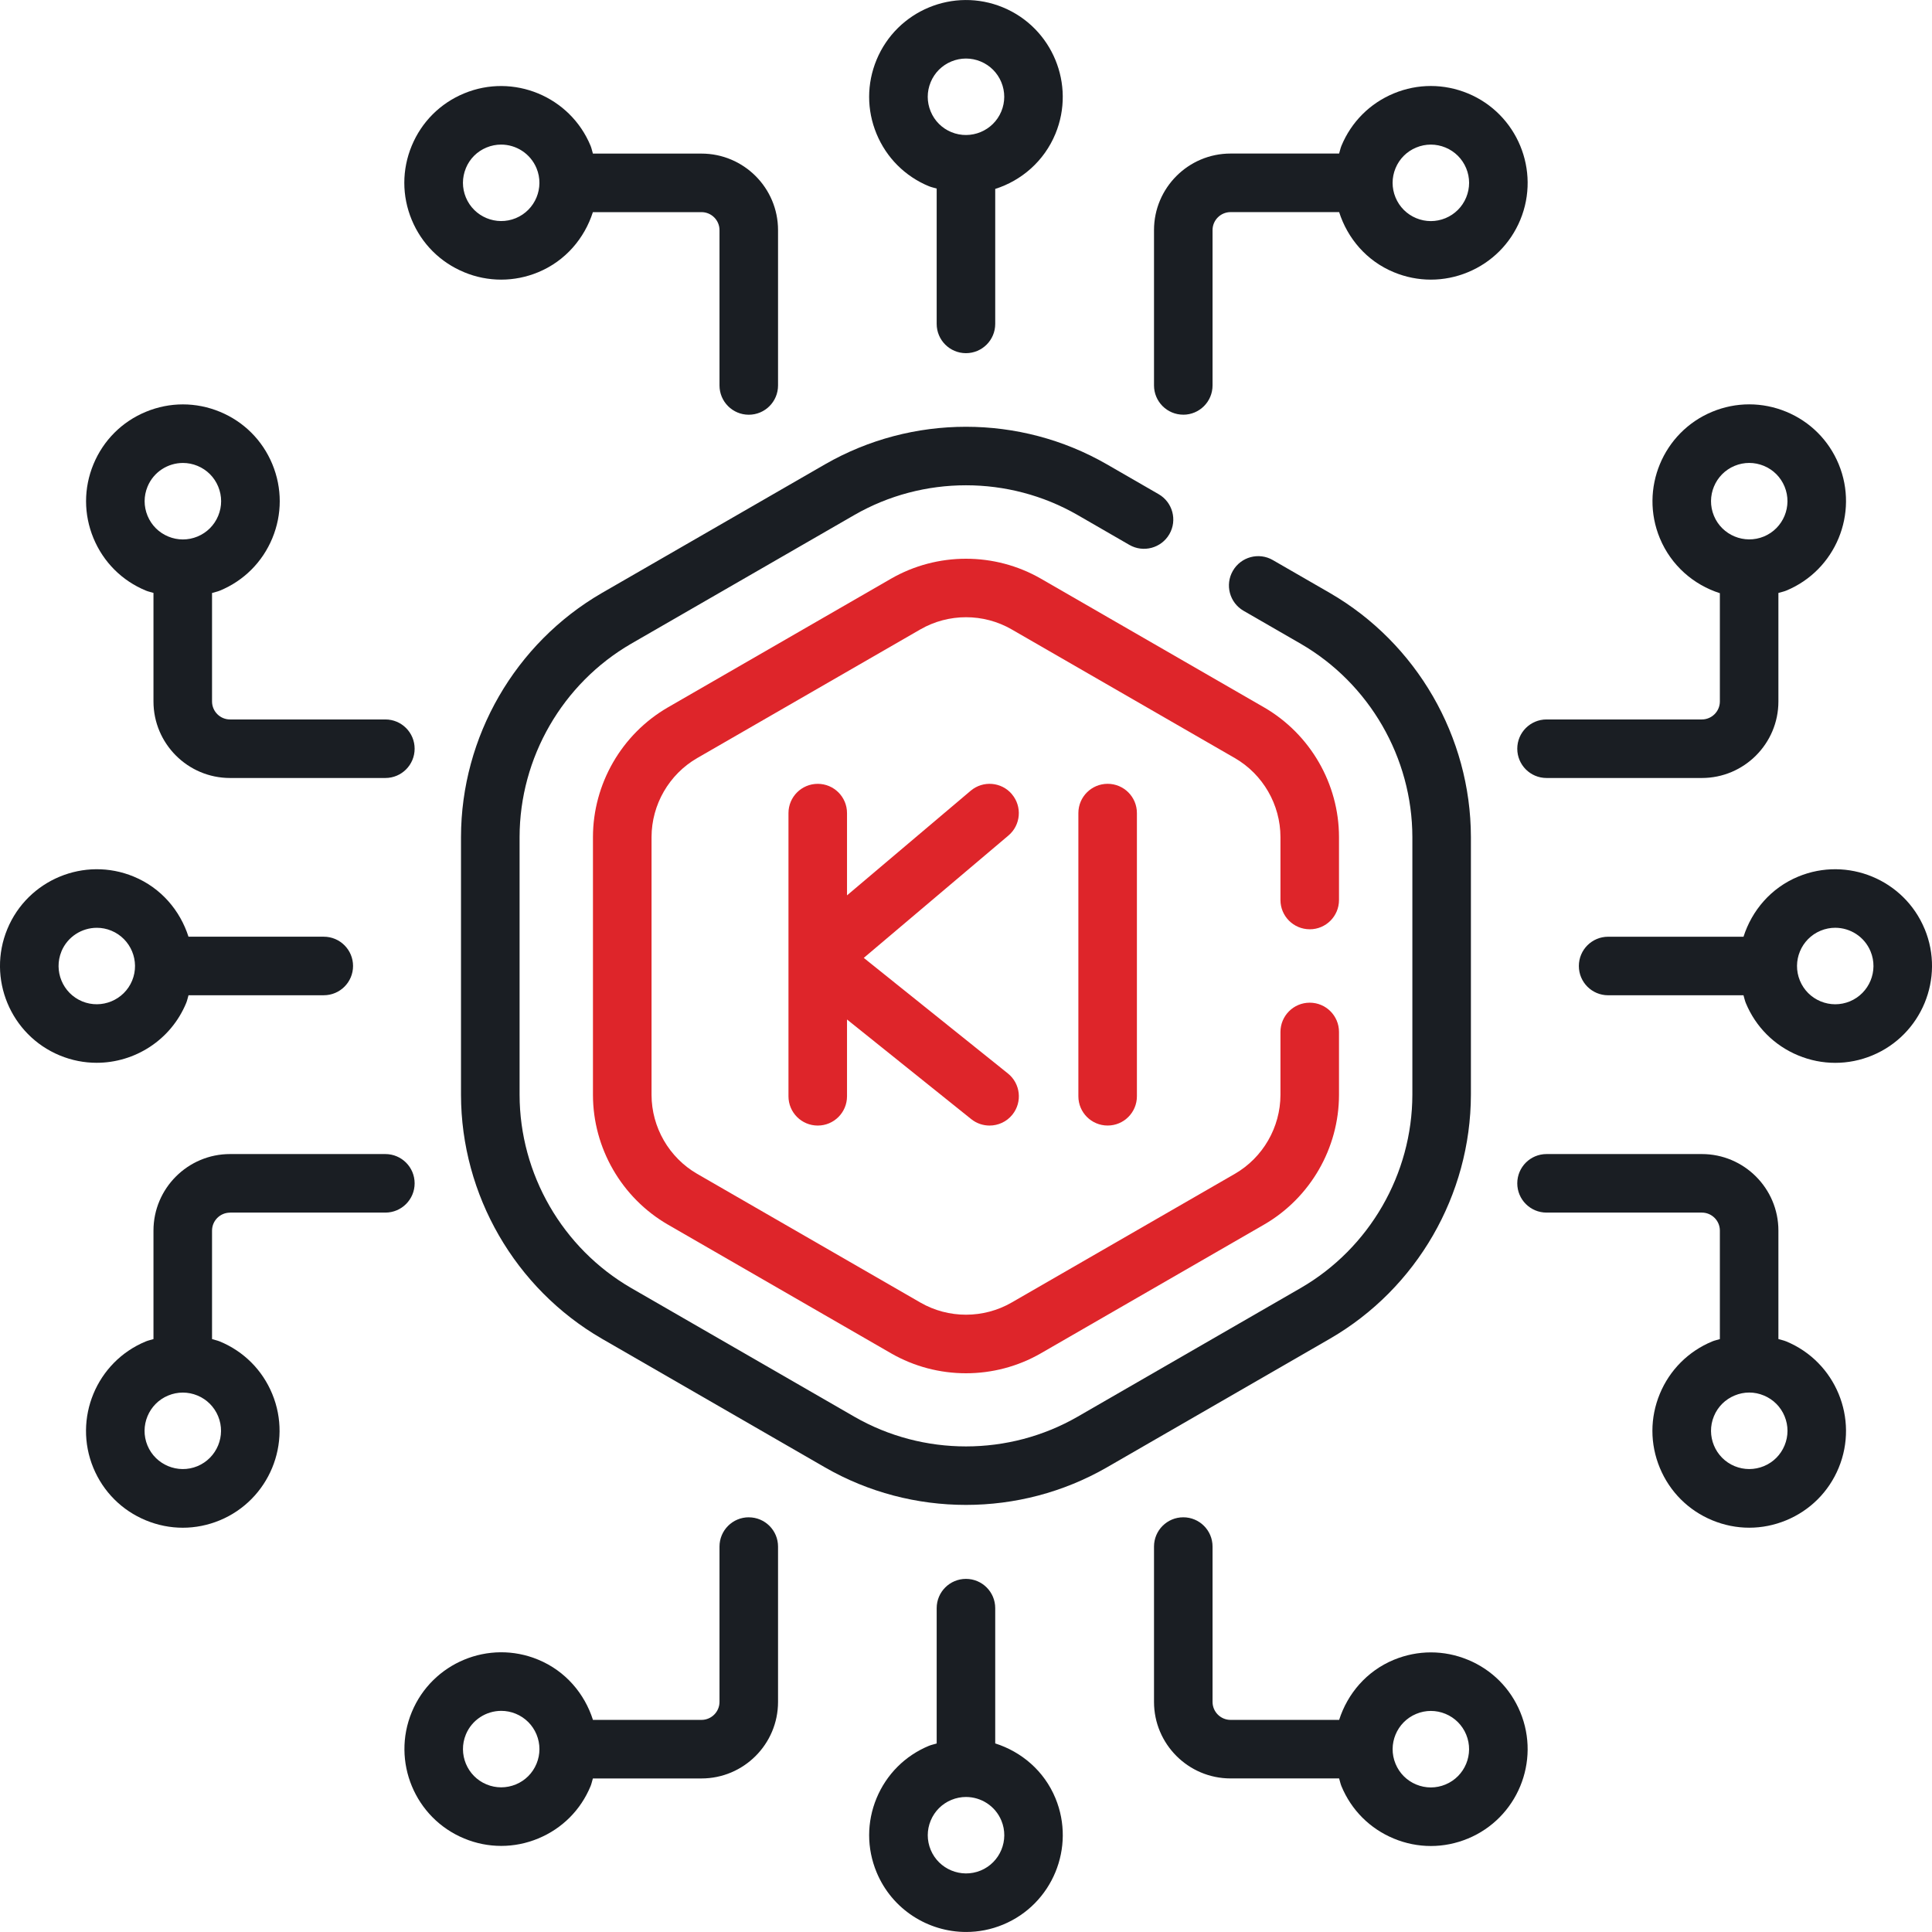
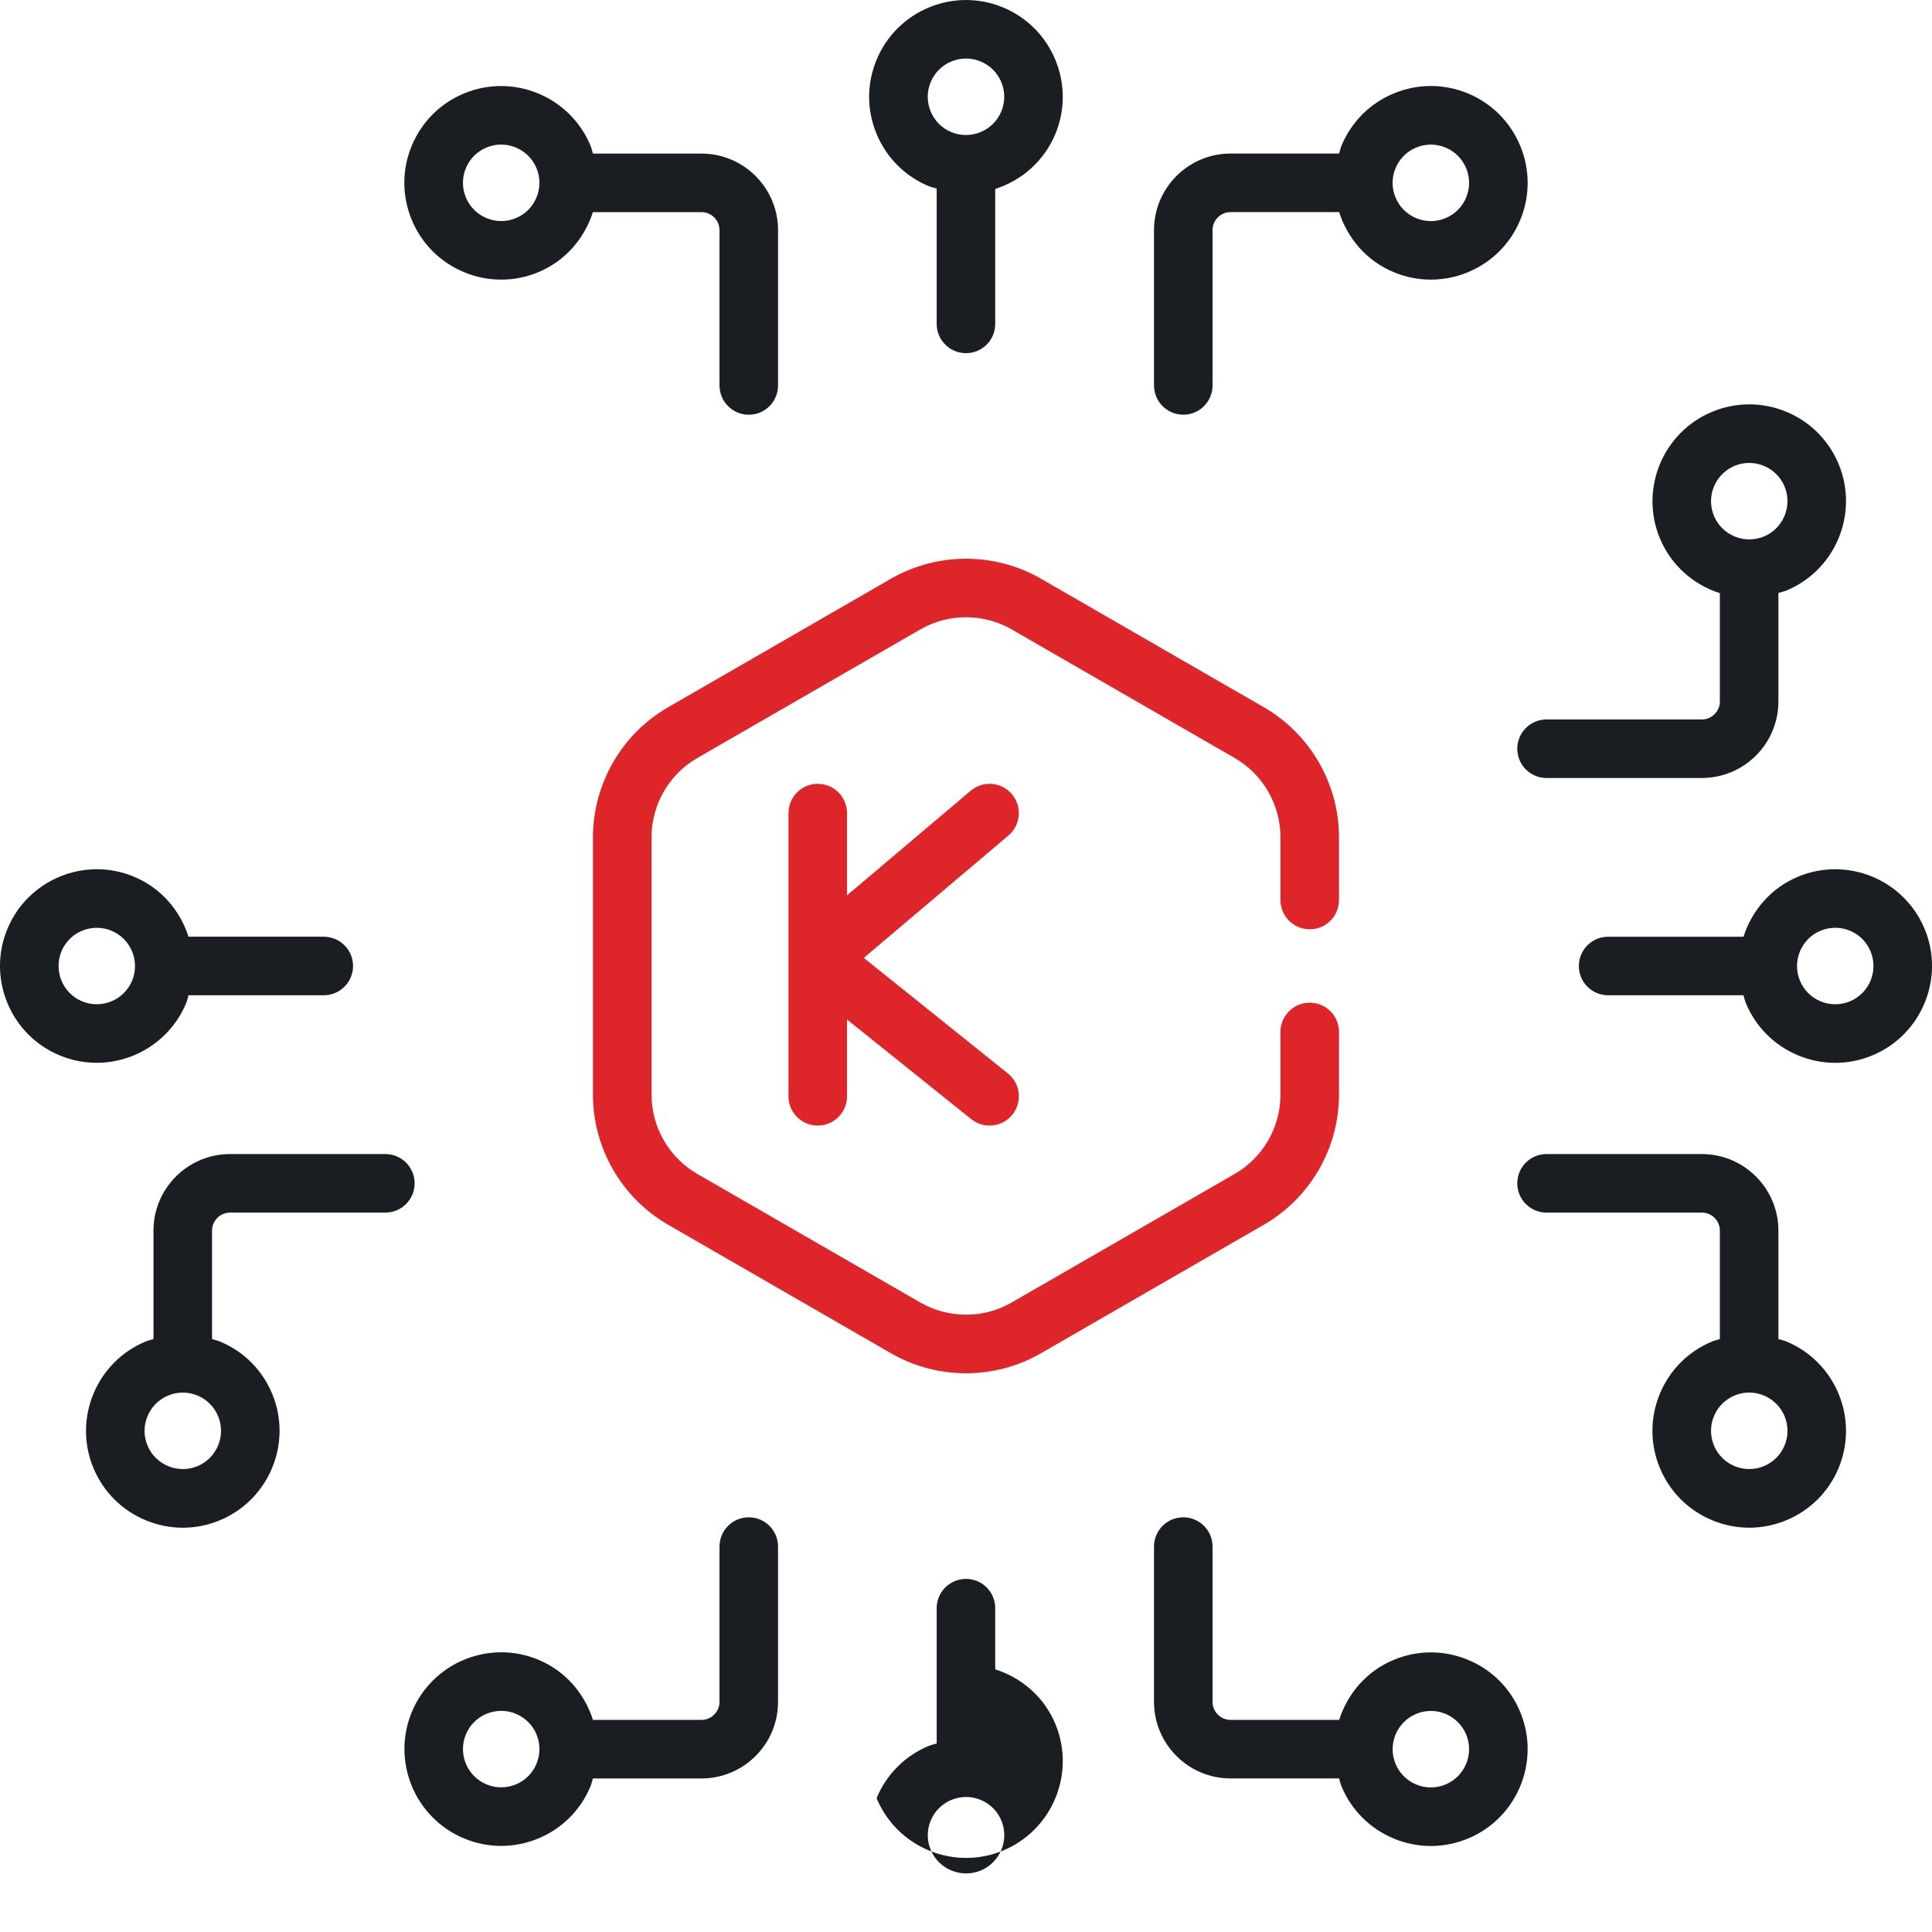
<svg xmlns="http://www.w3.org/2000/svg" id="Ebene_1" data-name="Ebene 1" width="80" height="80" viewBox="0 0 80 80">
  <g>
-     <path d="M44.653,33.668v11.726c0,.67.542,1.212,1.212,1.212s1.212-.542,1.212-1.212v-11.726c0-.67-.542-1.212-1.212-1.212s-1.212.542-1.212,1.212Z" fill="#de252a" />
    <path d="M41.902,32.886c-.433-.511-1.197-.575-1.708-.143l-5.121,4.332v-3.406c0-.67-.542-1.212-1.212-1.212s-1.212.542-1.212,1.212v11.726c0,.67.542,1.212,1.212,1.212s1.212-.542,1.212-1.212v-3.18l5.144,4.126c.224.179.492.266.758.266.355,0,.708-.155.947-.453.419-.522.335-1.286-.187-1.704l-5.968-4.786,5.991-5.068c.511-.432.575-1.198.143-1.708Z" fill="#de252a" />
    <path d="M54.233,38.48c.67,0,1.212-.542,1.212-1.212v-2.608c-.002-2.204-1.19-4.26-3.099-5.367l-9.249-5.334c-1.911-1.097-4.284-1.098-6.197.001l-9.249,5.334c-1.908,1.106-3.095,3.162-3.098,5.367v10.678c.002,2.204,1.19,4.26,3.099,5.367l9.249,5.334c.955.549,2.027.824,3.098.824s2.143-.275,3.099-.825l9.249-5.334c1.908-1.106,3.095-3.162,3.098-5.367v-2.607c0-.67-.542-1.212-1.212-1.212s-1.212.542-1.212,1.212v2.605c-.002,1.343-.726,2.597-1.887,3.269l-9.246,5.331c-1.166.671-2.614.67-3.775.001l-9.246-5.331c-1.163-.673-1.886-1.927-1.888-3.269v-10.676c.002-1.343.726-2.597,1.887-3.269l9.246-5.331c1.166-.671,2.614-.67,3.775-.001l9.246,5.331c1.163.673,1.886,1.927,1.888,3.269v2.607c0,.67.542,1.212,1.212,1.212Z" fill="#de252a" />
  </g>
  <g>
    <path d="M38.465,7.711c.106.044.214.063.321.097v5.604c0,.669.542,1.212,1.212,1.212s1.212-.543,1.212-1.212v-5.589c1.087-.346,2.022-1.146,2.492-2.28.845-2.042-.128-4.391-2.169-5.236-2.046-.848-4.389.127-5.236,2.168-.41.989-.411,2.079-.001,3.068.41.989,1.18,1.759,2.169,2.169ZM38.537,3.403v-.001c.162-.391.466-.695.857-.857.195-.081.4-.121.605-.121.206,0,.411.04.606.121.391.162.695.466.857.857s.162.821,0,1.212c-.334.806-1.263,1.189-2.069.857-.391-.162-.695-.466-.856-.857-.162-.391-.162-.821,0-1.211Z" fill="#1a1e23" />
    <path d="M48.997,17.172c.67,0,1.212-.543,1.212-1.212v-6.432c0-.411.335-.745.746-.745h4.496c.347,1.084,1.133,2.021,2.265,2.489.495.205,1.013.307,1.533.307s1.039-.102,1.534-.307c.988-.409,1.759-1.18,2.169-2.168.845-2.042-.128-4.39-2.169-5.236-.99-.409-2.08-.41-3.067-.001-.988.409-1.759,1.18-2.169,2.168-.044.106-.063.215-.097.323h-4.495c-1.748,0-3.17,1.422-3.17,3.169v6.432c0,.669.542,1.212,1.212,1.212ZM57.786,6.965c.162-.391.466-.695.857-.856.388-.162.82-.162,1.211,0,.391.162.695.466.857.856s.162.821,0,1.212-.467.695-.857.857c-.391.161-.82.162-1.211,0-.391-.162-.695-.466-.857-.857s-.162-.821,0-1.212Z" fill="#1a1e23" />
    <path d="M19.218,11.272c.494.205,1.014.307,1.534.307s1.039-.102,1.534-.307c1.131-.469,1.917-1.405,2.264-2.488h4.497c.411,0,.746.334.746.745v6.432c0,.669.542,1.212,1.212,1.212s1.212-.543,1.212-1.212v-6.432c0-1.748-1.422-3.169-3.17-3.169h-4.496c-.034-.108-.053-.217-.097-.324-.846-2.042-3.198-3.015-5.237-2.168-.988.409-1.758,1.179-2.168,2.168-.41.989-.41,2.078,0,3.067.41.989,1.18,1.759,2.169,2.168ZM19.29,6.964c.161-.391.465-.695.856-.856.198-.082.402-.121.604-.121.622,0,1.212.369,1.466.978.334.806-.051,1.734-.857,2.068-.807.334-1.734-.051-2.068-.857-.162-.391-.162-.82,0-1.212Z" fill="#1a1e23" />
-     <path d="M41.21,72.192v-5.602c0-.67-.542-1.212-1.212-1.212s-1.212.542-1.212,1.212v5.604c-.106.034-.214.053-.32.096-.988.409-1.759,1.18-2.169,2.168s-.41,2.077,0,3.067c.639,1.541,2.135,2.474,3.709,2.474.51,0,1.029-.098,1.528-.305,2.041-.845,3.014-3.194,2.169-5.236-.469-1.133-1.407-1.921-2.493-2.267ZM40.607,77.455c-.805.332-1.735-.051-2.069-.857-.162-.391-.162-.82,0-1.211s.466-.695.857-.857c.198-.082.403-.121.604-.121.623,0,1.213.368,1.466.978.334.806-.051,1.734-.857,2.068Z" fill="#1a1e23" />
+     <path d="M41.21,72.192v-5.602c0-.67-.542-1.212-1.212-1.212s-1.212.542-1.212,1.212v5.604c-.106.034-.214.053-.32.096-.988.409-1.759,1.18-2.169,2.168c.639,1.541,2.135,2.474,3.709,2.474.51,0,1.029-.098,1.528-.305,2.041-.845,3.014-3.194,2.169-5.236-.469-1.133-1.407-1.921-2.493-2.267ZM40.607,77.455c-.805.332-1.735-.051-2.069-.857-.162-.391-.162-.82,0-1.211s.466-.695.857-.857c.198-.082.403-.121.604-.121.623,0,1.213.368,1.466.978.334.806-.051,1.734-.857,2.068Z" fill="#1a1e23" />
    <path d="M60.781,68.728c-.987-.409-2.076-.408-3.066.001-1.131.468-1.917,1.404-2.264,2.488h-4.496c-.411,0-.746-.335-.746-.746v-6.431c0-.67-.542-1.212-1.212-1.212s-1.212.542-1.212,1.212v6.431c0,1.748,1.422,3.17,3.17,3.17h4.495c.034.108.053.217.097.323.41.988,1.18,1.759,2.17,2.168.494.205,1.013.307,1.532.307.521,0,1.04-.103,1.535-.308,2.041-.845,3.013-3.194,2.167-5.236-.41-.99-1.18-1.759-2.17-2.168ZM59.855,73.892c-.393.163-.822.162-1.212.001-.391-.162-.695-.466-.857-.858-.334-.806.051-1.733.857-2.067h.001c.195-.082.4-.122.605-.122s.41.04.605.121c.391.162.695.466.857.857.334.806-.05,1.734-.856,2.068Z" fill="#1a1e23" />
    <path d="M31.005,62.828c-.67,0-1.212.542-1.212,1.212v6.431c0,.411-.335.746-.746.746h-4.494c-.346-1.086-1.134-2.025-2.268-2.494-2.044-.848-4.39.13-5.234,2.171-.845,2.041.129,4.389,2.17,5.234.495.205,1.013.307,1.533.307s1.04-.102,1.534-.308c.99-.409,1.759-1.18,2.167-2.168.043-.104.061-.212.095-.317h4.497c1.748,0,3.17-1.422,3.17-3.17v-6.431c0-.67-.542-1.212-1.212-1.212ZM22.216,73.032c-.162.391-.465.695-.856.857-.393.161-.823.161-1.213,0-.806-.334-1.19-1.262-.856-2.069.252-.608.843-.977,1.464-.977.201,0,.406.038.603.12.391.162.696.466.858.857.161.391.162.82,0,1.212Z" fill="#1a1e23" />
    <path d="M7.71,41.532c.044-.105.062-.214.096-.321h5.601c.669,0,1.212-.542,1.212-1.212s-.543-1.212-1.212-1.212h-5.602c-.347-1.084-1.134-2.021-2.267-2.489-2.041-.846-4.39.129-5.234,2.171-.845,2.041.129,4.389,2.17,5.234.5.207,1.018.305,1.528.305,1.573,0,3.069-.933,3.708-2.476ZM2.544,39.395c.252-.608.843-.977,1.466-.977.201,0,.405.038.602.12.807.334,1.192,1.262.859,2.068-.334.807-1.264,1.191-2.069.858-.806-.334-1.19-1.262-.857-2.069Z" fill="#1a1e23" />
-     <path d="M6.039,24.455c.103.043.211.062.316.096v4.494c0,1.748,1.422,3.17,3.17,3.17h6.432c.669,0,1.212-.542,1.212-1.212s-.543-1.212-1.212-1.212h-6.432c-.411,0-.745-.335-.745-.746v-4.49c.109-.035.22-.055.327-.099.989-.409,1.759-1.18,2.169-2.168.41-.989.41-2.079.001-3.068-.41-.989-1.18-1.759-2.169-2.168-.989-.409-2.078-.41-3.068,0-.989.409-1.759,1.18-2.169,2.168-.41.989-.41,2.078,0,3.067.41.989,1.18,1.76,2.169,2.168ZM6.11,20.148c.252-.609.843-.978,1.465-.978.201,0,.407.039.604.121.391.162.695.466.856.857.162.391.162.82,0,1.211-.162.391-.466.695-.856.857-.391.162-.821.162-1.212,0-.391-.162-.695-.466-.857-.857-.162-.391-.162-.82,0-1.211Z" fill="#1a1e23" />
    <path d="M9.525,50.211h6.432c.669,0,1.212-.542,1.212-1.212s-.543-1.212-1.212-1.212h-6.432c-1.748,0-3.17,1.422-3.17,3.169v4.493c-.107.034-.216.054-.321.098-2.04.845-3.013,3.194-2.168,5.236.41.988,1.18,1.759,2.169,2.169.495.205,1.014.308,1.534.308s1.04-.103,1.535-.308c2.04-.848,3.013-3.196,2.167-5.237-.41-.99-1.18-1.759-2.169-2.168-.105-.043-.215-.064-.322-.098v-4.491c0-.411.334-.745.745-.745ZM8.175,60.711c-.806.333-1.735-.052-2.069-.857-.333-.806.051-1.734.857-2.068h.001c.195-.082.401-.122.606-.122.205,0,.41.04.605.121.391.162.695.466.857.857.334.806-.051,1.734-.857,2.069Z" fill="#1a1e23" />
    <path d="M79.695,38.467c-.845-2.042-3.197-3.015-5.236-2.168-1.131.469-1.917,1.405-2.264,2.489h-5.606c-.67,0-1.212.542-1.212,1.212s.542,1.212,1.212,1.212h5.605c.034.108.053.217.097.323.41.988,1.18,1.758,2.169,2.168.495.205,1.014.307,1.534.307s1.039-.102,1.533-.307c2.041-.846,3.014-3.196,2.169-5.237ZM76.599,41.464c-.391.161-.82.161-1.211,0-.391-.162-.695-.466-.857-.857-.334-.807.05-1.735.857-2.069.198-.082.403-.121.604-.121.622,0,1.212.368,1.464.978.334.806-.051,1.734-.857,2.069Z" fill="#1a1e23" />
    <path d="M70.47,29.791h-6.431c-.67,0-1.212.542-1.212,1.212s.542,1.212,1.212,1.212h6.431c1.748,0,3.17-1.422,3.17-3.17v-4.492c.108-.034.219-.054.326-.098,2.041-.846,3.014-3.195,2.169-5.237-.41-.988-1.18-1.758-2.169-2.168-.99-.409-2.08-.409-3.067,0-2.041.846-3.014,3.195-2.169,5.236.469,1.131,1.401,1.93,2.486,2.277v4.482c0,.411-.335.746-.746.746ZM71.827,19.29c.391-.162.82-.161,1.211,0,.391.162.695.466.857.857.334.807-.051,1.735-.856,2.068-.805.333-1.735-.05-2.069-.857-.334-.806.051-1.734.857-2.068Z" fill="#1a1e23" />
    <path d="M73.966,55.546c-.106-.044-.217-.065-.326-.099v-4.491c0-1.747-1.422-3.169-3.17-3.169h-6.431c-.67,0-1.212.542-1.212,1.212s.542,1.212,1.212,1.212h6.431c.411,0,.746.334.746.745v4.493c-.105.034-.214.054-.317.097-.988.409-1.759,1.18-2.169,2.168v.001c-.41.988-.41,2.077,0,3.067.41.988,1.18,1.759,2.169,2.169.495.205,1.013.308,1.533.308s1.039-.103,1.534-.308c.988-.41,1.759-1.18,2.169-2.169.845-2.042-.128-4.39-2.169-5.236ZM73.895,59.853c-.162.391-.466.695-.857.857-.39.16-.819.161-1.211,0-.807-.334-1.191-1.262-.857-2.069.162-.391.466-.695.857-.856.387-.163.819-.165,1.211,0,.391.162.695.466.857.857s.162.82,0,1.211Z" fill="#1a1e23" />
-     <path d="M60.907,45.332v-10.676c-.008-4.148-2.242-8.016-5.831-10.097l-2.37-1.367c-.579-.336-1.321-.137-1.656.445-.335.579-.136,1.32.444,1.655l2.368,1.366c2.845,1.649,4.615,4.715,4.621,8.001v10.671c-.006,3.288-1.777,6.354-4.619,8.001l-9.245,5.333c-2.849,1.638-6.39,1.639-9.239.001l-9.246-5.332c-2.843-1.648-4.614-4.713-4.619-8v-10.675c.005-3.288,1.776-6.354,4.618-8.002l9.246-5.332c2.849-1.639,6.391-1.639,9.238-.001l2.148,1.24c.578.333,1.32.136,1.656-.444.335-.58.136-1.321-.444-1.656l-2.15-1.24c-3.596-2.069-8.061-2.068-11.66.001l-9.25,5.334c-3.588,2.081-5.821,5.949-5.828,10.098v10.679c.006,4.148,2.24,8.016,5.83,10.096l9.25,5.335c1.798,1.033,3.813,1.549,5.829,1.549,2.015,0,4.032-.517,5.83-1.551l9.249-5.335c3.588-2.079,5.822-5.947,5.83-10.097Z" fill="#1a1e23" />
  </g>
</svg>